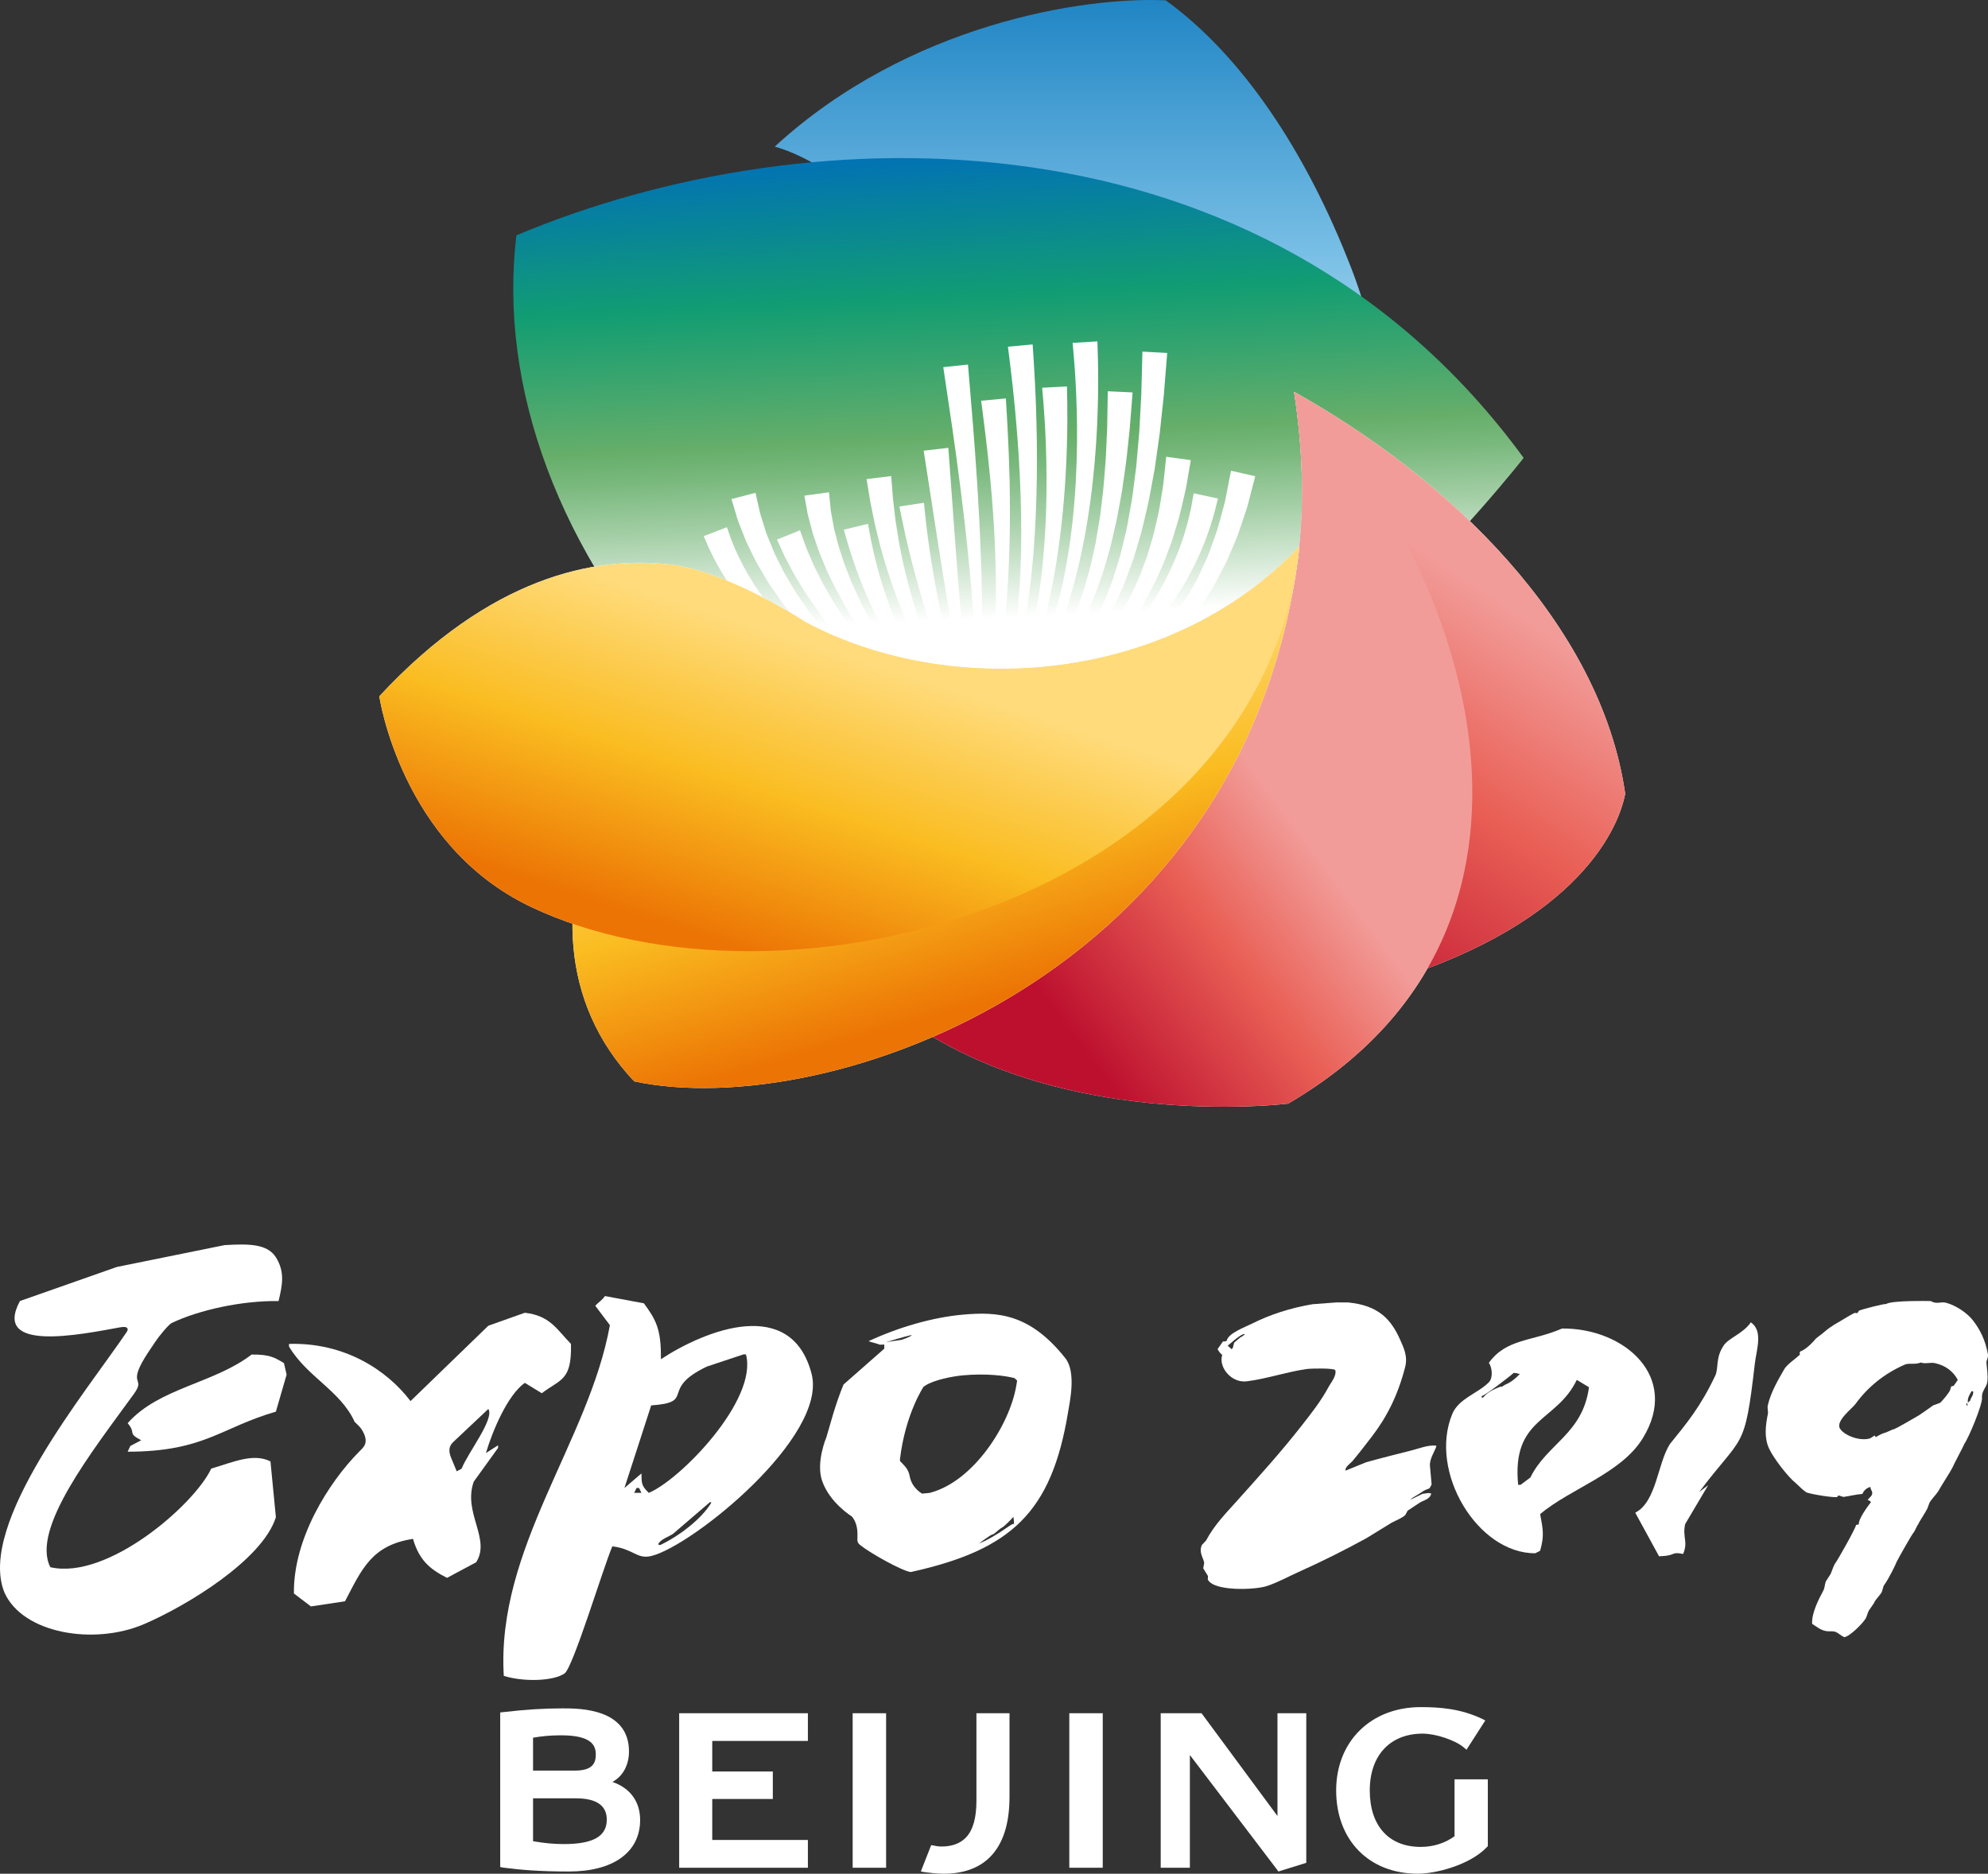
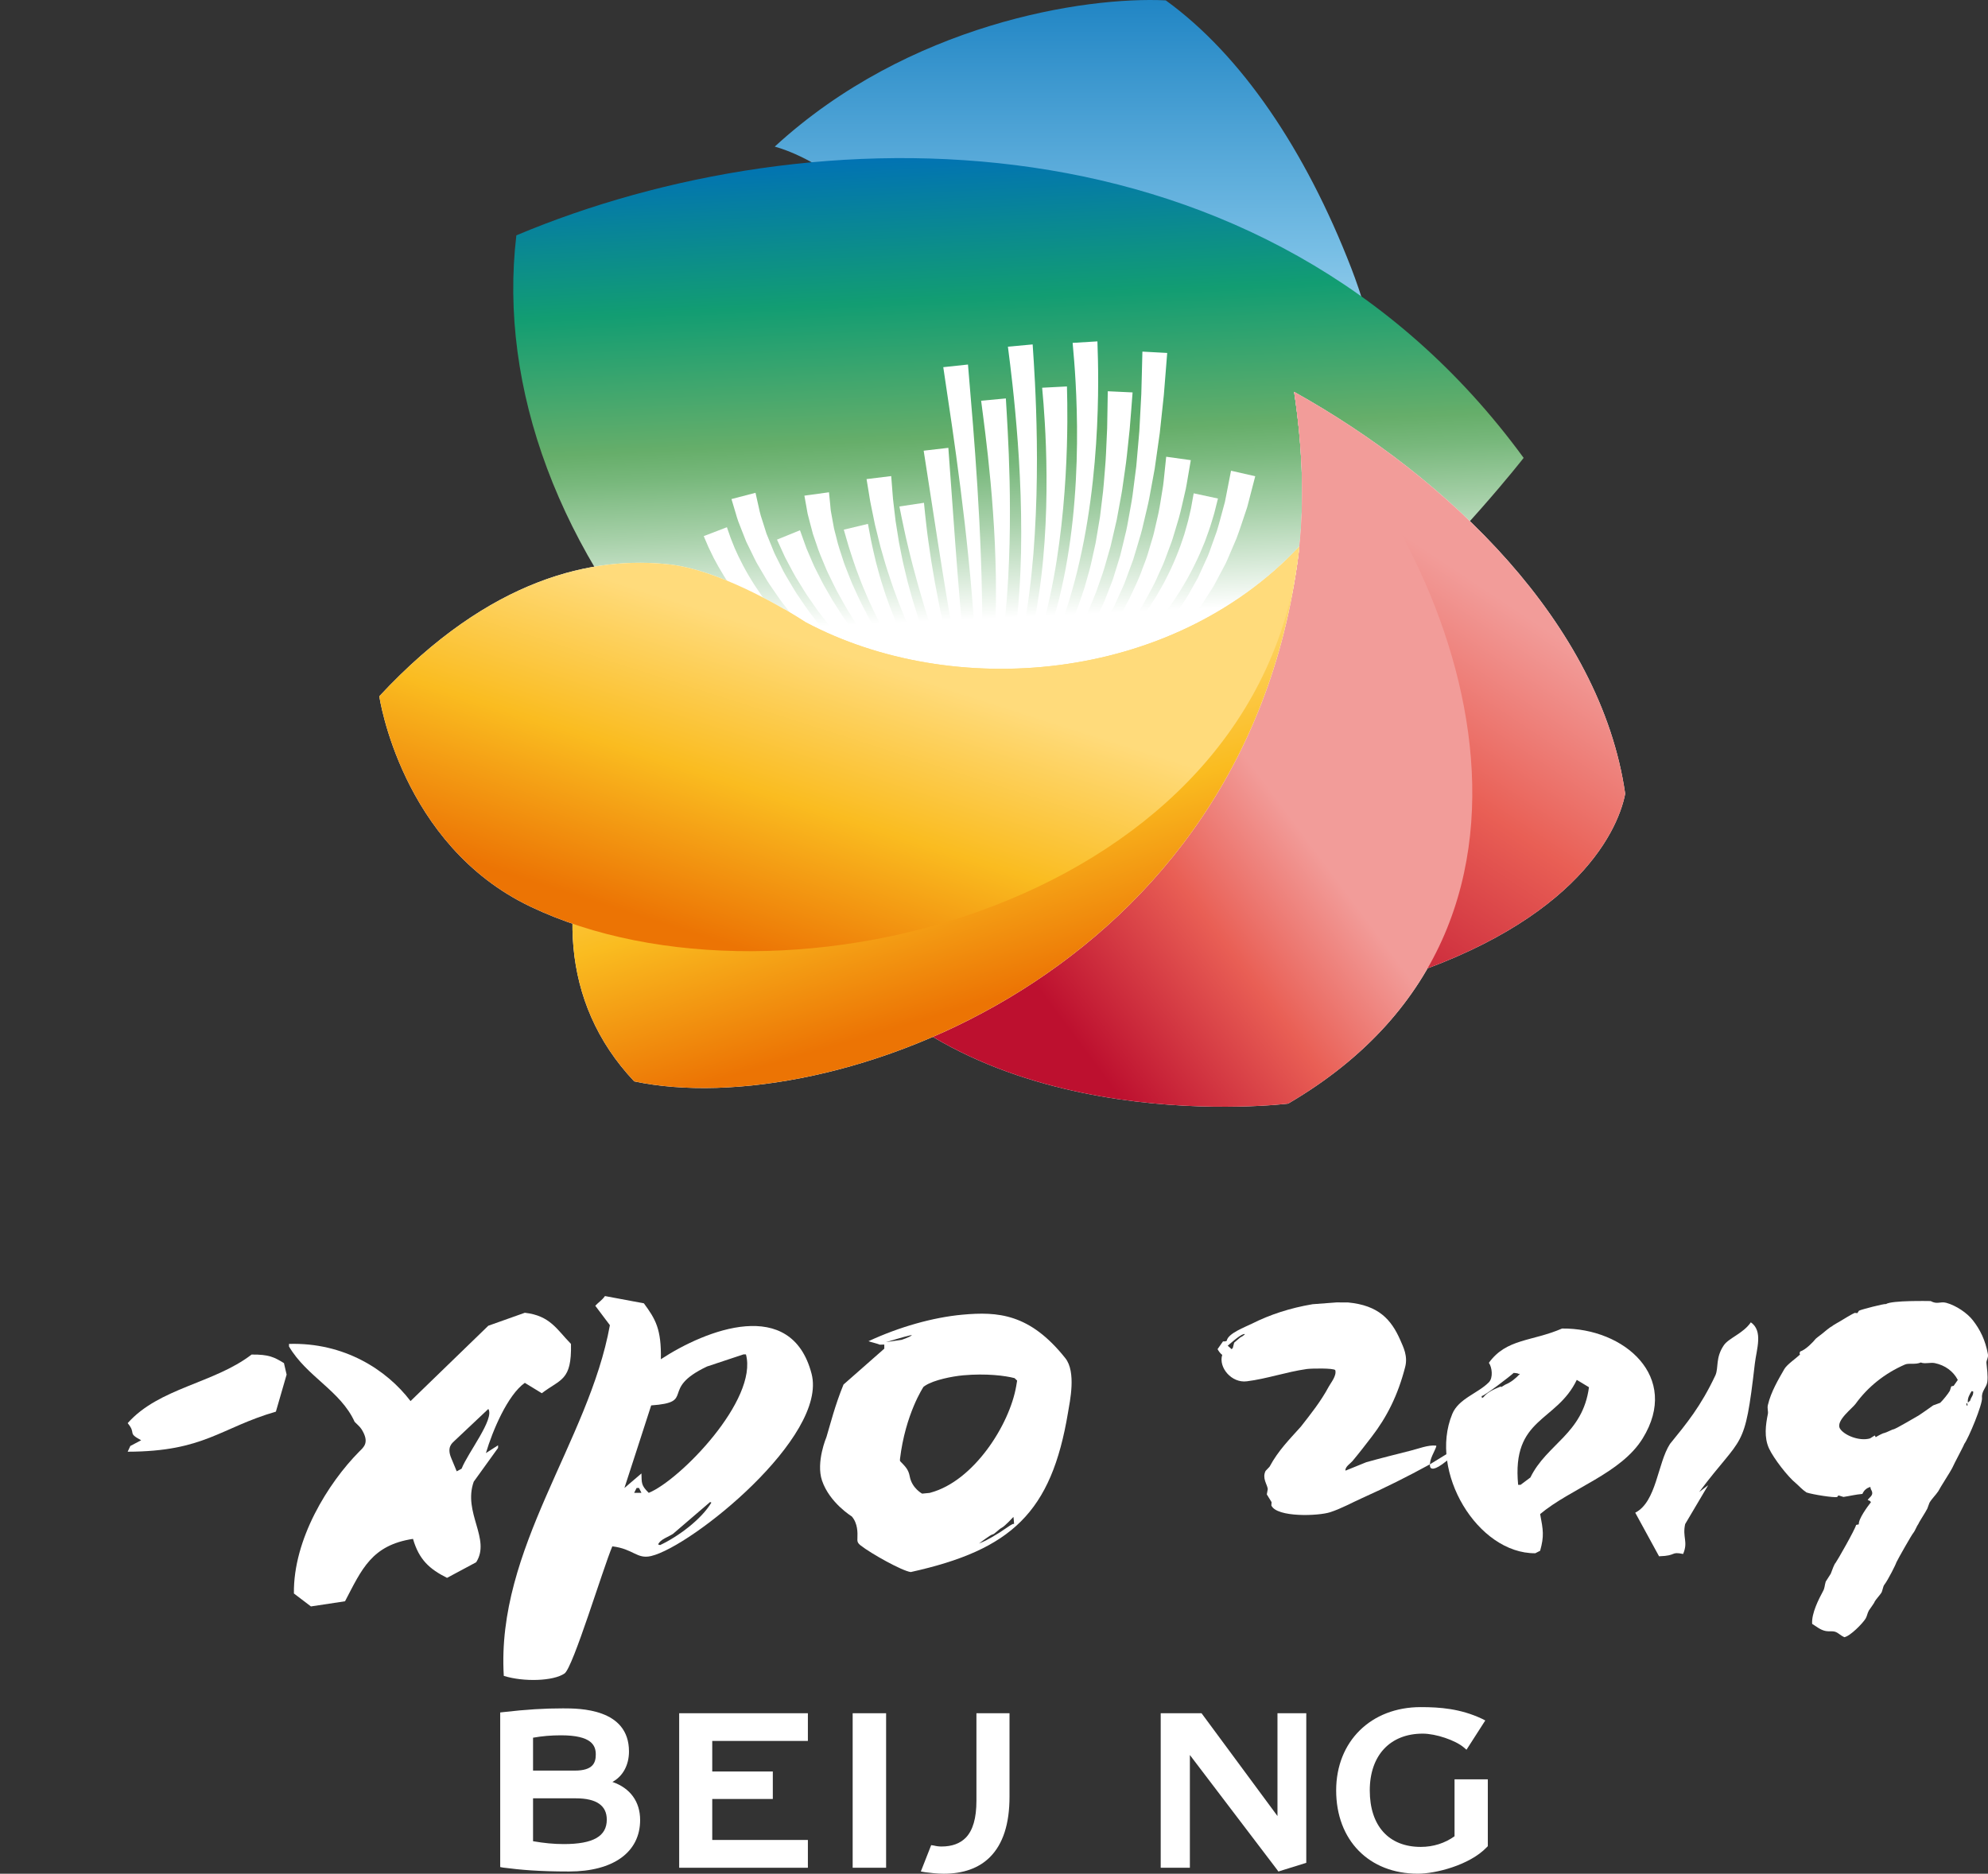
<svg xmlns="http://www.w3.org/2000/svg" xmlns:xlink="http://www.w3.org/1999/xlink" version="1.1" id="Laag_1" x="0px" y="0px" width="229.189px" height="216.047px" viewBox="0 0 229.189 216.047" enable-background="new 0 0 229.189 216.047" xml:space="preserve">
  <rect x="0" y="0" width="229.189" height="216.047" fill="#333333" stroke="none" />
  <g>
    <polygon fill="#FFFFFF" points="147.275,209.395 138.522,197.543 133.813,197.543 133.813,215.359 137.176,215.359    137.176,202.358 147.233,215.586 147.38,215.792 150.596,214.79 150.596,197.543 147.275,197.543  " />
    <g>
      <path fill="#FFFFFF" d="M70.603,205.464c1.191-0.64,1.91-1.931,1.91-3.513c0-4.969-5.725-4.969-7.599-4.969    c-2.185,0-4.192,0.122-6.917,0.434l-0.33,0.037v17.826l0.33,0.062c2.042,0.263,4.137,0.45,7.6,0.45    c5.111,0,8.201-2.223,8.201-5.94C73.798,207.736,72.652,206.167,70.603,205.464 M66.265,204.157h-4.812v-3.793    c1.062-0.187,2.083-0.276,3.229-0.276c3.55,0,4.003,1.185,4.003,2.208C68.685,203.226,68.393,204.157,66.265,204.157     M61.453,207.354h4.945c2.359,0,3.556,0.828,3.556,2.459c0,1.916-1.568,2.816-4.952,2.816c-1.176,0-2.273-0.111-3.549-0.33    V207.354z" />
      <polygon fill="#FFFFFF" points="78.3,215.359 93.138,215.359 93.138,212.155 82.112,212.155 82.112,207.429 89.095,207.429     89.095,204.26 82.112,204.26 82.112,200.736 93.138,200.736 93.138,197.543 78.3,197.543   " />
      <rect x="98.301" y="197.543" fill="#FFFFFF" width="3.855" height="17.815" />
-       <rect x="123.276" y="197.543" fill="#FFFFFF" width="3.855" height="17.815" />
      <path fill="#FFFFFF" d="M167.688,205.167v6.562c-1.112,0.799-2.452,1.226-3.896,1.226c-3.685,0-5.876-2.426-5.876-6.514    c0-4.045,2.348-6.547,6.109-6.547c1.5,0,3.753,0.761,4.726,1.586l0.315,0.271l2.166-3.375l-0.41-0.21    c-2.471-1.154-4.829-1.33-7.03-1.33c-5.75,0-9.751,3.96-9.751,9.604c0,5.741,3.787,9.605,9.42,9.605    c2.012,0,5.945-0.967,7.941-3.049l0.122-0.126v-7.705H167.688z" />
      <path fill="#FFFFFF" d="M112.569,207.642c0,2.015-0.417,3.415-1.227,4.25c-0.666,0.675-1.592,1.017-2.801,1.017    c-0.294,0-0.589-0.036-0.89-0.113l-0.299-0.043l-1.192,3.038l0.5,0.085c0.602,0.071,1.336,0.172,2.132,0.172    c2.253,0,4.045-0.639,5.314-1.895c1.528-1.512,2.277-3.852,2.277-6.989v-9.62h-3.814V207.642z" />
-       <path fill="#FFFFFF" d="M25.895,143.566c2.823-0.167,4.919-0.145,5.911,1.401c1.057,1.696,0.753,3.189,0.309,5.048    c-4.235-0.053-9.142,1.019-12.326,2.533c-0.365,0.183-1.516,1.59-1.892,2.172c-0.378,0.585-0.819,1.194-1.212,1.843    c-1.966,3.23,0.135,2.248-1.247,4.16c-4.784,6.595-11.897,15.58-9.633,19.982c6.611,1.52,16.631-7.244,18.545-11.368    c2.548-0.749,4.852-1.824,6.831-0.831c0.211,2.148,0.408,4.295,0.625,6.439c-1.558,4.919-10.273,10.214-15.224,12.333    c-5.731,2.448-13.938,1.097-16.07-3.649c-3.212-7.916,9.575-23.346,14.103-30.056c0.176-0.255,0.238-0.708-0.743-0.53    c-4.706,0.857-14.782,2.914-11.573-3.028c3.725-1.31,7.454-2.62,11.181-3.931C17.623,145.246,21.759,144.405,25.895,143.566" />
      <path fill="#FFFFFF" d="M29.006,156.185c1.993-0.021,2.613,0.3,3.73,0.987c0.101,0.439,0.201,0.879,0.307,1.325    c-0.411,1.415-0.828,2.85-1.237,4.271c-6.408,1.859-8.242,4.604-17.087,4.619c0.103-0.224,0.208-0.444,0.306-0.661    c0.421-0.22,0.835-0.438,1.248-0.659c-1.659-0.893-0.5-0.703-1.554-1.974C18.34,160.013,24.656,159.528,29.006,156.185" />
      <path fill="#FFFFFF" d="M65.825,154.959c-1.619-1.647-2.383-3.258-5.32-3.593c-1.399,0.489-2.801,0.995-4.207,1.495    c-2.986,2.892-5.977,5.799-8.968,8.689c-2.783-3.658-7.698-6.779-14.011-6.592v0.297c2.034,3.469,5.947,5.105,7.567,8.691    c0.271,0.287,0.587,0.521,0.799,0.857c0.966,1.543,0.223,2.071-0.266,2.566c-3.599,3.635-7.621,10.115-7.535,16.367    c0.656,0.496,1.309,1,1.963,1.492c1.306-0.196,2.614-0.396,3.931-0.595c1.926-3.682,3.061-6.467,7.835-7.194    c0.705,2.424,1.914,3.484,3.924,4.495c1.117-0.595,2.236-1.201,3.36-1.8c1.716-2.699-1.555-5.716-0.281-9.292    c0.936-1.302,1.873-2.599,2.804-3.892v-0.303c-0.462,0.303-0.931,0.596-1.401,0.9c0.766-2.585,2.502-6.697,4.486-8.099    c0.652,0.403,1.301,0.803,1.959,1.197C64.616,158.991,65.925,159.242,65.825,154.959 M53.217,169.345    c-0.188,0.109-0.374,0.198-0.563,0.303c-0.213-0.519-0.428-1.043-0.647-1.56c-0.516-1.251,0.127-1.697,0.414-1.975    c1.298-1.221,2.59-2.441,3.877-3.655C57.036,163.611,53.937,167.502,53.217,169.345" />
      <path fill="#FFFFFF" d="M93.563,158.399c-2.333-8.951-12.179-5.08-17.373-1.675c0.063-3.484-0.609-4.606-1.959-6.446    c-1.493-0.282-2.986-0.559-4.488-0.838c-0.375,0.523-0.699,0.672-1.115,1.117c0.56,0.742,1.115,1.5,1.684,2.242    c-2.42,13.398-13.116,25.713-12.232,40.434c2.264,0.717,5.727,0.617,7.008-0.279c0.984-0.695,4.447-12.175,5.505-14.655    c2.439,0.294,2.83,1.509,4.479,1.116C79.75,178.309,95.46,165.662,93.563,158.399 M73.109,172.132    c0.089-0.192,0.195-0.374,0.282-0.562h0.28c0.093,0.188,0.187,0.369,0.279,0.562H73.109z M76.098,178.154    c-0.077-0.027-0.151-0.048-0.223-0.068c0.223-0.599,1.226-0.883,1.731-1.242c1.422-1.218,2.84-2.439,4.259-3.655    c0.043,0.021,0.094,0.041,0.148,0.064C80.881,175.162,78.218,177.161,76.098,178.154 M74.792,172.132    c-0.88-0.866-0.81-1.115-0.842-2.239c-0.646,0.56-1.304,1.113-1.963,1.678c1.038-3.174,2.058-6.354,3.085-9.523    c5.257-0.365,0.853-1.839,6.442-4.487c1.402-0.466,2.803-0.936,4.204-1.396h0.279C87.413,161.404,78.406,170.657,74.792,172.132" />
      <path fill="#FFFFFF" d="M122.815,156.599c-4.094-5.145-7.771-5.385-11.884-5.009c-3.389,0.314-7.266,1.411-10.804,3.055    c0.208,0.084,1.111,0.303,1.309,0.401l0.51-0.014l0.002,0.473l-4.702,4.136c-0.982,2.391-1.528,4.601-1.964,6.046    c0,0-1.237,2.896-0.512,5.035c0.875,2.564,3.424,4.122,3.424,4.122c0.709,0.812,0.674,1.911,0.656,2.436    c-0.017,0.431-0.028,0.598,0.375,0.918c1.198,0.938,4.775,2.94,5.774,3.065c11.611-2.57,16.216-6.874,18.129-18.396    C123.339,161.592,124.093,158.202,122.815,156.599 M102.523,154.645c0.864-0.264,2.83-0.844,2.575-0.663    c-0.306,0.229-1.153,0.506-1.153,0.506l-1.804,0.264C102.141,154.751,102.296,154.708,102.523,154.645 M116.893,175.925    c0.228-0.629-0.819,0.258-1.679,0.798c-1.459,0.908-1.97,1.086-1.97,1.086l-0.375,0.162c0,0,1.332-1.019,1.556-1.043    c0.226-0.022,0.731-0.609,1.066-0.773c0.34-0.16,1.345-1.25,1.345-1.25S116.95,175.792,116.893,175.925 M117.155,159.826    c-0.776,4.491-4.917,10.96-9.888,12.285l-0.098,0.028l-0.859,0.083c0,0-1.17-0.617-1.426-1.974    c-0.16-0.835-0.495-1.133-1.125-1.785l-0.006-0.207c0.624-5.242,2.719-8.354,2.719-8.354l0.212-0.146    c1.001-0.644,3.074-1.058,4.352-1.176c2.66-0.24,4.86,0.041,5.929,0.324l0.297,0.285L117.155,159.826z" />
      <path fill="#FFFFFF" d="M201.848,152.469c1.437,1.002,0.661,3.076,0.461,4.759c-1.185,10.266-1.354,8.039-6.421,14.813    c0.345-0.273,0.697-0.525,1.043-0.795c-0.881,1.497-1.77,2.992-2.656,4.488c-0.336,1.54,0.373,2.016-0.233,3.445    c-1.499-0.305-0.665,0.206-2.776,0.266c-0.918-1.682-1.837-3.354-2.745-5.026c2.465-1.259,2.569-5.722,4.005-7.929    c1.926-2.375,3.54-4.305,5.247-7.935c0.37-0.876-0.017-2.004,0.96-3.44C199.304,154.276,200.968,153.758,201.848,152.469" />
      <path fill="#FFFFFF" d="M180.088,153.184c-3.506,1.514-6.41,1.144-8.442,3.953c0.371,0.516,0.511,1.73,0,2.244    c-1.258,1.283-3.488,1.875-4.221,3.658c-2.754,6.672,2.932,16.104,9.57,16.057c0.184-0.104,0.374-0.191,0.562-0.287    c0.476-1.701,0.351-2.379,0-4.232c3.563-2.975,9.331-4.678,11.821-8.722C193.761,158.754,187.244,153.115,180.088,153.184     M171.029,161.092c-0.053,0.043-0.115,0.083-0.174,0.109c-0.01-0.066-0.03-0.146-0.05-0.224c0.38-0.047,3.268-2.271,3.704-2.678    c0.239,0.032,0.449,0.024,0.548,0.108h0.177c-0.541,0.57-1.02,0.961-1.698,1.248c-0.166,0.096-0.328,0.199-0.487,0.296v-0.097    C172.259,160.175,171.513,160.493,171.029,161.092 M176.433,170.36c-0.378,0.283-0.756,0.564-1.129,0.844h-0.283    c-0.753-7.793,4.41-7.188,6.76-12.099c0.464,0.276,0.931,0.562,1.406,0.848C182.465,165.342,178.334,166.468,176.433,170.36" />
      <path fill-rule="evenodd" clip-rule="evenodd" fill="#FFFFFF" d="M229.179,156.151c-0.283-1.604-0.904-2.857-1.736-3.916    c-0.648-0.838-1.932-1.709-3.064-2.016c-0.719-0.186-1.01,0.225-1.803-0.202c-0.208,0-4.463-0.097-5.146,0.345    c-0.24-0.055-2.855,0.634-3.067,0.749h-0.034c-0.063,0.089-0.137,0.204-0.201,0.297c-0.103-0.007-0.202-0.014-0.305-0.026    c-0.197,0.061-1.444,0.812-1.604,0.916c-0.17,0.114-0.918,0.506-1.052,0.648c-0.219,0.088-0.952,0.717-1.122,0.854    c-0.202,0.163-0.738,0.543-0.787,0.644c-0.122,0.172-1.06,1.195-1.697,1.373c-0.103,0.142-0.114,0.193-0.045,0.369    c-0.468,0.448-1.491,1.138-1.8,1.661c-0.672,1.173-1.549,2.632-1.903,4.155c-0.097,0.391,0.059,0.714,0,1.021    c-0.256,1.255-0.458,2.71,0.131,3.99c0.532,1.144,2.163,3.262,3.104,4.017c0.41,0.354,0.685,0.703,1.221,1.058    c0.682,0.235,3.243,0.64,3.54,0.515c0.049-0.062,0.096-0.116,0.138-0.178c0.189,0.062,0.385,0.115,0.579,0.178    c0.774-0.116,1.379-0.276,2.183-0.348c0.187-0.427,0.458-0.652,0.914-0.819c0.027,0.303,0.155,0.393,0.204,0.583    c0.124,0.468-0.39,0.67-0.505,0.953c0.205,0.039,0.278,0.09,0.371,0.236c-0.398,0.508-1.449,1.935-1.399,2.557    c-0.102,0.018-0.203,0.045-0.309,0.066c-0.115,0.525-2.23,4.217-2.378,4.389c-0.107,0.063-0.409,0.849-0.545,1.237    c-0.194,0.298-0.381,0.609-0.581,0.911c-0.148,0.481-0.097,0.707-0.309,1.095c-0.483,0.898-1.348,2.568-1.255,3.778    c0.467,0.277,0.926,0.693,1.531,0.815c0.459,0.097,0.803-0.046,1.23,0.135c0.288,0.127,0.575,0.425,0.948,0.584    c0.685-0.12,2.124-1.601,2.455-2.146c0.175-0.297,0.192-0.605,0.375-0.93c0.124-0.208,0.646-0.875,0.68-1.051    c0.204-0.313,0.545-0.678,0.751-0.98c0.145-0.224,0.193-0.733,0.34-0.925c0.454-0.583,1.374-2.436,1.395-2.587    c0.217-0.466,1.817-3.266,1.938-3.373c0.26-0.328,0.383-0.778,0.614-1.086c0.062-0.195,0.826-1.345,1.017-1.742    c0.084-0.225,0.165-0.45,0.246-0.669c0.266-0.468,0.715-0.882,1.021-1.341c0.202-0.412,1.473-2.371,1.595-2.652    c0.269-0.604,1.348-2.594,1.4-2.797c0.503-0.674,2.117-4.565,2.045-5.311c-0.077-0.798,0.526-1.197,0.611-1.838    c0.095-0.698-0.041-1.533-0.1-2.211C228.984,156.876,229.244,156.558,229.179,156.151 M225.229,159.793    c-0.097,0.021-0.183,0.043-0.277,0.062c-0.049,0.176-0.11,0.346-0.164,0.513c-0.206,0.358-0.795,1.079-1.089,1.362    c-0.026,0.014-0.054,0.025-0.071,0.039c-0.249,0.09-0.496,0.18-0.751,0.272c-0.214,0.151-1.508,1.07-1.665,1.158    c-0.262,0.146-2.522,1.487-2.9,1.604c-0.102-0.019-0.796,0.361-1.085,0.432c-0.147,0-0.792,0.35-0.982,0.48    c-0.045-0.066-0.078-0.135-0.109-0.203c-0.185,0.111-0.358,0.229-0.543,0.34c-1.259,0.372-3.089-0.4-3.508-1.196    c-0.386-0.901,1.457-2.259,1.841-2.791c1.423-1.964,3.36-3.515,5.682-4.526c0.482-0.209,1.172,0.045,1.839-0.239    c0.426,0.195,1.12-0.032,1.604,0.071c1.192,0.246,2.136,0.941,2.656,1.941L225.229,159.793z M226.76,162.073h-0.022    c-0.02-0.071-0.034-0.142-0.05-0.206c0.043-0.037,0.072-0.073,0.107-0.097c0.011,0.09,0.024,0.18,0.038,0.272    C226.806,162.055,226.782,162.069,226.76,162.073 M227.134,161.491c-0.076,0.077-0.155,0.14-0.234,0.213h-0.035    c-0.059-0.498,0.222-0.961,0.439-1.301c0.055,0.013,0.117,0.026,0.178,0.039C227.529,160.905,227.224,161.087,227.134,161.491" />
-       <path fill-rule="evenodd" clip-rule="evenodd" fill="#FFFFFF" d="M164.853,169.021c-0.066-0.802,0.545-1.633,0.74-2.27    c-0.011-0.02-0.017-0.047-0.029-0.064c-0.916-0.111-2.094,0.378-2.935,0.577c-1.768,0.451-3.385,0.85-5.117,1.335    c-0.786,0.319-1.581,0.639-2.362,0.959c-0.015-0.003-0.026-0.003-0.037-0.003c-0.051-0.433,0.578-0.812,0.804-1.084    c0.751-0.898,1.524-1.891,2.223-2.81c1.723-2.239,3.006-4.735,3.858-8.046c0.326-1.262-0.217-2.295-0.543-3.053    c-1.059-2.433-2.528-4.05-6.041-4.384c-0.436,0-0.875,0-1.316-0.006c-0.918,0.066-1.843,0.142-2.769,0.208    c-2.597,0.434-4.95,1.209-7.025,2.257c-0.705,0.354-2.764,1.111-2.877,1.964c-0.123,0.061-0.224,0.081-0.431,0.064    c-0.216,0.303-0.416,0.597-0.628,0.896c0.152,0.264,0.294,0.477,0.538,0.663c-0.455,1.434,1.068,3.273,2.834,3.046    c2.353-0.298,4.501-1.07,6.898-1.415c0.502-0.075,3.143-0.125,3.301,0.131c0.179,0.642-0.519,1.465-0.739,1.877    c-0.934,1.74-2.072,3.155-3.225,4.632c-2.304,2.939-4.837,5.741-7.331,8.523c-1.317,1.475-2.598,2.738-3.611,4.622    c-0.148,0.167-0.309,0.33-0.463,0.489c-0.414,0.847,0.188,1.531,0.258,2.083c-0.031,0.21-0.079,0.414-0.112,0.62    c0.184,0.298,0.368,0.596,0.549,0.891c-0.007,0.133-0.023,0.264-0.024,0.39c0.637,1.395,5.424,1.217,6.78,0.773    c1.278-0.413,2.517-1.108,3.701-1.638c2.735-1.228,5.209-2.467,7.787-3.877c0.973-0.599,1.943-1.194,2.923-1.796    c0.536-0.29,1.133-0.485,1.579-0.888c0.092-0.166,0.178-0.337,0.27-0.5c0.468-0.309,0.949-0.629,1.414-0.938    c0.448-0.272,1.201-0.387,1.303-1.051c-0.11-0.01-0.226-0.029-0.333-0.051v0.005l-0.657,0.088l-1.441,0.698l0.306-0.256    c0,0,0.918-0.53,1.135-0.704c0.176-0.138,0.616-0.302,0.787-0.366c0.093-0.157,0.198-0.307,0.251-0.458    C165.053,171.141,164.874,169.216,164.853,169.021 M143.311,154.034l-0.347,0.195l-0.682,0.587l-0.154,0.597l-0.136,0.156    l-0.452-0.405c0.108-0.079,1.329-1.203,1.81-1.328C143.845,153.715,142.998,154.204,143.311,154.034" />
+       <path fill-rule="evenodd" clip-rule="evenodd" fill="#FFFFFF" d="M164.853,169.021c-0.066-0.802,0.545-1.633,0.74-2.27    c-0.011-0.02-0.017-0.047-0.029-0.064c-0.916-0.111-2.094,0.378-2.935,0.577c-1.768,0.451-3.385,0.85-5.117,1.335    c-0.786,0.319-1.581,0.639-2.362,0.959c-0.015-0.003-0.026-0.003-0.037-0.003c-0.051-0.433,0.578-0.812,0.804-1.084    c0.751-0.898,1.524-1.891,2.223-2.81c1.723-2.239,3.006-4.735,3.858-8.046c0.326-1.262-0.217-2.295-0.543-3.053    c-1.059-2.433-2.528-4.05-6.041-4.384c-0.436,0-0.875,0-1.316-0.006c-0.918,0.066-1.843,0.142-2.769,0.208    c-2.597,0.434-4.95,1.209-7.025,2.257c-0.705,0.354-2.764,1.111-2.877,1.964c-0.123,0.061-0.224,0.081-0.431,0.064    c-0.216,0.303-0.416,0.597-0.628,0.896c0.152,0.264,0.294,0.477,0.538,0.663c-0.455,1.434,1.068,3.273,2.834,3.046    c2.353-0.298,4.501-1.07,6.898-1.415c0.502-0.075,3.143-0.125,3.301,0.131c0.179,0.642-0.519,1.465-0.739,1.877    c-0.934,1.74-2.072,3.155-3.225,4.632c-1.317,1.475-2.598,2.738-3.611,4.622    c-0.148,0.167-0.309,0.33-0.463,0.489c-0.414,0.847,0.188,1.531,0.258,2.083c-0.031,0.21-0.079,0.414-0.112,0.62    c0.184,0.298,0.368,0.596,0.549,0.891c-0.007,0.133-0.023,0.264-0.024,0.39c0.637,1.395,5.424,1.217,6.78,0.773    c1.278-0.413,2.517-1.108,3.701-1.638c2.735-1.228,5.209-2.467,7.787-3.877c0.973-0.599,1.943-1.194,2.923-1.796    c0.536-0.29,1.133-0.485,1.579-0.888c0.092-0.166,0.178-0.337,0.27-0.5c0.468-0.309,0.949-0.629,1.414-0.938    c0.448-0.272,1.201-0.387,1.303-1.051c-0.11-0.01-0.226-0.029-0.333-0.051v0.005l-0.657,0.088l-1.441,0.698l0.306-0.256    c0,0,0.918-0.53,1.135-0.704c0.176-0.138,0.616-0.302,0.787-0.366c0.093-0.157,0.198-0.307,0.251-0.458    C165.053,171.141,164.874,169.216,164.853,169.021 M143.311,154.034l-0.347,0.195l-0.682,0.587l-0.154,0.597l-0.136,0.156    l-0.452-0.405c0.108-0.079,1.329-1.203,1.81-1.328C143.845,153.715,142.998,154.204,143.311,154.034" />
      <g>
        <g>
          <defs>
            <rect id="SVGID_1_" x="89.319" width="71.439" height="94.866" />
          </defs>
          <clipPath id="SVGID_2_">
            <use xlink:href="#SVGID_1_" overflow="visible" />
          </clipPath>
          <g clip-path="url(#SVGID_2_)">
            <defs>
              <path id="SVGID_3_" d="M128.693,67.178c5.548,12.301,2.296,23.22-4.521,27.688c12.84-5.13,24.973-14.714,34.231-23.443        c4.493-9.741,1.966-28.661-2.622-40.509c-5.275-13.619-12.694-24.59-21.386-30.872c-9.356-0.457-29.66,2.69-45.076,16.861        C101.79,20.458,118.128,41.882,128.693,67.178" />
            </defs>
            <clipPath id="SVGID_4_">
              <use xlink:href="#SVGID_3_" overflow="visible" />
            </clipPath>
            <linearGradient id="SVGID_5_" gradientUnits="userSpaceOnUse" x1="-240.392" y1="470.842" x2="-239.392" y2="470.842" gradientTransform="matrix(0 -76.75 -76.75 0 36263.25 -18383.822)">
              <stop offset="0" style="stop-color:#FFFFFF" />
              <stop offset="0.485" style="stop-color:#77BEE5" />
              <stop offset="1" style="stop-color:#0070B8" />
            </linearGradient>
            <rect x="89.319" y="-0.415" clip-path="url(#SVGID_4_)" fill="url(#SVGID_5_)" width="73.577" height="95.281" />
          </g>
        </g>
      </g>
      <g>
        <g>
          <defs>
            <rect id="SVGID_6_" x="59.171" y="18.231" width="116.484" height="79.199" />
          </defs>
          <clipPath id="SVGID_7_">
            <use xlink:href="#SVGID_6_" overflow="visible" />
          </clipPath>
          <g clip-path="url(#SVGID_7_)">
            <defs>
              <path id="SVGID_8_" d="M59.529,27.137c-2.081,17.591,4.956,36.566,19.769,52.639c9.716,10.251,23.083,16.646,36.851,17.654        c30.465-7.155,59.506-44.634,59.506-44.634C145.81,11.926,93.262,12.922,59.529,27.137" />
            </defs>
            <clipPath id="SVGID_9_">
              <use xlink:href="#SVGID_8_" overflow="visible" />
            </clipPath>
            <linearGradient id="SVGID_10_" gradientUnits="userSpaceOnUse" x1="-240.382" y1="470.878" x2="-239.381" y2="470.878" gradientTransform="matrix(-3.294 -68.527 -68.527 3.294 31593.434 -17951.502)">
              <stop offset="0" style="stop-color:#FFFFFF" />
              <stop offset="0.019" style="stop-color:#FFFFFF" />
              <stop offset="0.039" style="stop-color:#F4F9F4" />
              <stop offset="0.177" style="stop-color:#A8D1AA" />
              <stop offset="0.275" style="stop-color:#78B87C" />
              <stop offset="0.324" style="stop-color:#66AE6A" />
              <stop offset="0.554" style="stop-color:#129D72" />
              <stop offset="0.812" style="stop-color:#0070B8" />
              <stop offset="1" style="stop-color:#0070B8" />
            </linearGradient>
            <polygon clip-path="url(#SVGID_9_)" fill="url(#SVGID_10_)" points="57.721,103.1 53.347,12.123 175.383,6.256 179.756,97.233             " />
          </g>
        </g>
      </g>
      <path fill="#FFFFFF" d="M83.804,60.791c0,0,0.053,0.149,0.148,0.431c0.049,0.139,0.109,0.312,0.179,0.515    c0.035,0.102,0.073,0.21,0.113,0.326c0.042,0.106,0.087,0.217,0.135,0.335c0.095,0.239,0.2,0.501,0.315,0.789    c0.131,0.289,0.274,0.602,0.426,0.936c0.32,0.664,0.702,1.405,1.163,2.193c0.222,0.4,0.491,0.794,0.748,1.216    c0.271,0.413,0.562,0.835,0.863,1.268c0.624,0.849,1.297,1.741,2.062,2.612c0.752,0.88,1.576,1.756,2.451,2.612    c0.866,0.865,1.8,1.691,2.749,2.503c1.91,1.611,3.941,3.089,5.923,4.364c1.98,1.278,3.908,2.354,5.594,3.211    c1.69,0.852,3.138,1.484,4.162,1.901c0.514,0.208,0.918,0.365,1.198,0.467c0.278,0.103,0.425,0.159,0.425,0.159    s-0.151-0.045-0.435-0.129c-0.286-0.082-0.701-0.21-1.23-0.382c-1.053-0.345-2.55-0.874-4.307-1.61    c-1.756-0.741-3.775-1.688-5.87-2.839c-2.097-1.149-4.27-2.503-6.343-4.016c-1.031-0.762-2.054-1.545-3.013-2.375    c-0.967-0.821-1.888-1.672-2.741-2.537c-0.863-0.854-1.641-1.742-2.365-2.597c-0.354-0.436-0.694-0.864-1.015-1.284    c-0.308-0.431-0.624-0.836-0.895-1.248c-0.557-0.813-1.03-1.588-1.428-2.289c-0.194-0.354-0.373-0.686-0.541-0.993    c-0.157-0.323-0.3-0.62-0.43-0.888c-0.064-0.134-0.126-0.262-0.183-0.382c-0.048-0.114-0.095-0.221-0.137-0.321    c-0.084-0.197-0.157-0.366-0.215-0.502c-0.115-0.273-0.178-0.419-0.178-0.419L83.804,60.791z" />
      <path fill="#FFFFFF" d="M87.099,56.822c0,0,0.141,0.626,0.387,1.723c0.066,0.267,0.119,0.592,0.215,0.893    c0.095,0.301,0.199,0.625,0.31,0.973c0.109,0.349,0.227,0.721,0.35,1.112c0.159,0.391,0.326,0.802,0.501,1.231    c0.184,0.424,0.337,0.886,0.567,1.333c0.225,0.449,0.457,0.915,0.695,1.392c0.225,0.487,0.512,0.957,0.8,1.442    c0.292,0.482,0.568,0.991,0.89,1.481c0.665,0.969,1.324,1.995,2.107,2.959c0.735,1.003,1.589,1.935,2.411,2.899    c0.879,0.91,1.727,1.859,2.654,2.7c0.459,0.424,0.894,0.871,1.361,1.268c0.465,0.403,0.924,0.799,1.376,1.19    c0.445,0.399,0.923,0.743,1.37,1.107c0.455,0.352,0.884,0.72,1.335,1.032c0.891,0.641,1.721,1.27,2.531,1.784    c0.4,0.265,0.784,0.52,1.149,0.761c0.367,0.239,0.727,0.446,1.059,0.65c0.668,0.404,1.247,0.765,1.744,1.026    c0.985,0.541,1.547,0.851,1.547,0.851s-0.582-0.27-1.603-0.743c-0.516-0.225-1.119-0.545-1.817-0.904    c-0.347-0.181-0.724-0.364-1.109-0.577c-0.383-0.217-0.785-0.445-1.206-0.684c-0.851-0.462-1.728-1.034-2.673-1.618    c-0.477-0.284-0.935-0.624-1.421-0.948c-0.476-0.336-0.985-0.65-1.464-1.023c-0.485-0.364-0.978-0.735-1.479-1.109    c-0.503-0.372-0.977-0.793-1.475-1.193c-1.004-0.792-1.936-1.698-2.904-2.571c-0.912-0.928-1.86-1.83-2.692-2.813    c-0.88-0.942-1.643-1.96-2.408-2.927c-0.375-0.49-0.701-1.003-1.044-1.489c-0.338-0.49-0.675-0.967-0.951-1.465    c-0.289-0.491-0.57-0.968-0.842-1.43c-0.279-0.459-0.479-0.941-0.708-1.384c-0.221-0.45-0.432-0.88-0.631-1.29    c-0.172-0.435-0.335-0.847-0.488-1.235c-0.152-0.389-0.295-0.755-0.426-1.091c-0.129-0.337-0.195-0.626-0.283-0.899    c-0.321-1.076-0.506-1.692-0.506-1.692L87.099,56.822z" />
      <path fill="#FFFFFF" d="M92.228,61.143c0,0,0.177,0.493,0.485,1.356c0.077,0.216,0.163,0.456,0.256,0.716    c0.099,0.25,0.215,0.499,0.333,0.779c0.251,0.551,0.48,1.183,0.845,1.862c0.349,0.678,0.698,1.43,1.153,2.183    c0.219,0.38,0.445,0.773,0.674,1.173c0.249,0.391,0.504,0.79,0.762,1.196c0.504,0.823,1.101,1.622,1.681,2.457    c0.295,0.414,0.618,0.811,0.928,1.223c0.314,0.409,0.625,0.823,0.962,1.215c0.331,0.4,0.661,0.799,0.991,1.196    c0.343,0.386,0.685,0.772,1.024,1.154c0.336,0.386,0.68,0.758,1.031,1.117c0.346,0.362,0.689,0.72,1.027,1.072    c0.699,0.68,1.36,1.356,2.028,1.952c0.651,0.617,1.294,1.168,1.888,1.678c0.591,0.514,1.162,0.947,1.655,1.353    c0.509,0.382,0.955,0.714,1.32,0.989c0.756,0.518,1.187,0.814,1.187,0.814s-0.456-0.258-1.253-0.711    c-0.391-0.243-0.864-0.538-1.408-0.877c-0.526-0.363-1.138-0.75-1.776-1.214c-0.641-0.46-1.334-0.962-2.043-1.525    c-0.726-0.544-1.448-1.167-2.214-1.795c-0.372-0.326-0.75-0.658-1.132-0.995c-0.385-0.333-0.767-0.681-1.14-1.042    c-0.379-0.359-0.759-0.721-1.142-1.084c-0.37-0.375-0.741-0.753-1.113-1.13c-0.378-0.372-0.732-0.767-1.088-1.158    c-0.354-0.393-0.72-0.773-1.058-1.173c-0.67-0.804-1.356-1.577-1.951-2.384c-0.305-0.398-0.603-0.79-0.896-1.172    c-0.277-0.398-0.546-0.787-0.809-1.164c-0.542-0.748-0.979-1.506-1.409-2.193c-0.44-0.673-0.771-1.371-1.097-1.957    c-0.156-0.297-0.314-0.579-0.438-0.833c-0.116-0.251-0.221-0.482-0.317-0.69c-0.381-0.834-0.598-1.311-0.598-1.311L92.228,61.143z    " />
      <path fill="#FFFFFF" d="M95.572,56.762c0,0,0.055,0.555,0.149,1.526c0.03,0.236,0.035,0.531,0.092,0.787    c0.049,0.268,0.102,0.558,0.157,0.868c0.058,0.31,0.11,0.64,0.181,0.992c0.091,0.355,0.187,0.728,0.286,1.118    c0.176,0.787,0.464,1.617,0.753,2.502c0.133,0.447,0.317,0.891,0.496,1.347c0.182,0.455,0.354,0.927,0.557,1.397    c0.432,0.928,0.84,1.907,1.356,2.857c0.253,0.476,0.484,0.971,0.762,1.443c0.273,0.476,0.547,0.953,0.82,1.43    c0.271,0.48,0.582,0.935,0.87,1.403c0.293,0.466,0.582,0.932,0.897,1.374c0.309,0.448,0.615,0.893,0.918,1.332    c0.318,0.429,0.634,0.852,0.943,1.268c0.157,0.208,0.311,0.414,0.463,0.618c0.16,0.198,0.32,0.394,0.477,0.589    c0.314,0.389,0.623,0.77,0.922,1.14c0.632,0.712,1.209,1.41,1.784,2.012c0.576,0.601,1.089,1.172,1.585,1.634    c0.49,0.467,0.899,0.898,1.271,1.212c0.73,0.647,1.147,1.017,1.147,1.017s-0.446-0.336-1.226-0.924    c-0.399-0.284-0.84-0.681-1.371-1.11c-0.535-0.424-1.093-0.953-1.722-1.512c-0.629-0.559-1.262-1.213-1.959-1.882    c-0.332-0.348-0.673-0.708-1.022-1.075c-0.175-0.183-0.352-0.369-0.53-0.556c-0.17-0.195-0.343-0.391-0.518-0.588    c-0.348-0.397-0.701-0.799-1.059-1.207c-0.343-0.421-0.691-0.848-1.041-1.278c-0.357-0.424-0.688-0.875-1.025-1.324    c-0.332-0.453-0.687-0.893-1.004-1.362c-0.319-0.467-0.638-0.933-0.958-1.398c-0.325-0.462-0.602-0.951-0.903-1.421    c-0.61-0.937-1.117-1.916-1.643-2.847c-0.25-0.473-0.47-0.951-0.7-1.413c-0.226-0.464-0.456-0.915-0.636-1.375    c-0.381-0.91-0.756-1.769-1.015-2.599c-0.141-0.411-0.276-0.806-0.404-1.18c-0.112-0.387-0.205-0.766-0.298-1.118    c-0.092-0.353-0.177-0.684-0.256-0.99c-0.091-0.314-0.111-0.562-0.162-0.809c-0.172-0.961-0.271-1.509-0.271-1.509L95.572,56.762z    " />
      <path fill="#FFFFFF" d="M100.062,60.406c0,0,0.086,0.456,0.236,1.254c0.079,0.393,0.159,0.897,0.286,1.419    c0.125,0.53,0.249,1.133,0.415,1.789c0.185,0.652,0.355,1.373,0.589,2.116c0.235,0.742,0.469,1.533,0.772,2.329    c0.273,0.808,0.617,1.618,0.953,2.45c0.367,0.818,0.728,1.658,1.148,2.47c0.398,0.824,0.847,1.622,1.282,2.415    c0.455,0.78,0.904,1.551,1.371,2.279c0.45,0.739,0.925,1.428,1.36,2.092c0.45,0.656,0.87,1.28,1.275,1.845    c0.798,1.138,1.483,2.074,1.959,2.732c0.477,0.658,0.75,1.033,0.75,1.033s-0.308-0.347-0.846-0.955    c-0.537-0.61-1.309-1.476-2.216-2.536c-0.458-0.524-0.938-1.108-1.454-1.721c-0.501-0.623-1.045-1.271-1.572-1.971    c-0.541-0.689-1.071-1.425-1.61-2.174c-0.52-0.762-1.058-1.534-1.548-2.339c-0.511-0.792-0.965-1.618-1.426-2.426    c-0.431-0.825-0.869-1.632-1.234-2.442c-0.393-0.798-0.718-1.593-1.036-2.344c-0.319-0.752-0.568-1.48-0.826-2.145    c-0.242-0.673-0.439-1.306-0.625-1.859c-0.195-0.563-0.313-1.026-0.432-1.418c-0.226-0.781-0.355-1.226-0.355-1.226    L100.062,60.406z" />
      <path fill="#FFFFFF" d="M102.744,54.895c0,0,0.041,0.525,0.113,1.445c0.043,0.454,0.066,1.034,0.146,1.646    c0.073,0.62,0.155,1.318,0.245,2.081c0.122,0.767,0.254,1.599,0.393,2.477c0.182,0.872,0.34,1.8,0.565,2.747    c0.224,0.947,0.451,1.929,0.738,2.913c0.258,0.992,0.588,1.98,0.897,2.978c0.343,0.985,0.671,1.98,1.048,2.939    c0.355,0.967,0.751,1.903,1.12,2.815c0.769,1.813,1.535,3.488,2.206,4.92c1.345,2.863,2.243,4.772,2.243,4.772    s-1.057-1.826-2.641-4.565c-0.79-1.372-1.699-2.983-2.628-4.74c-0.45-0.886-0.928-1.796-1.372-2.744    c-0.463-0.938-0.881-1.916-1.316-2.89c-0.4-0.987-0.822-1.969-1.173-2.961c-0.379-0.981-0.697-1.968-1.011-2.923    c-0.313-0.954-0.557-1.894-0.821-2.779c-0.222-0.896-0.431-1.743-0.624-2.526c-0.164-0.796-0.314-1.528-0.446-2.176    c-0.141-0.655-0.206-1.193-0.288-1.653c-0.151-0.911-0.237-1.43-0.237-1.43L102.744,54.895z" />
      <path fill="#FFFFFF" d="M106.522,57.975c0,0,0.045,0.458,0.126,1.259c0.037,0.405,0.093,0.881,0.158,1.425    c0.061,0.545,0.139,1.163,0.235,1.84c0.36,2.705,0.997,6.304,1.786,9.884c0.785,3.58,1.702,7.143,2.418,9.808    c0.727,2.662,1.213,4.437,1.213,4.437s-0.656-1.719-1.64-4.301c-0.972-2.586-2.233-6.051-3.373-9.569    c-1.143-3.516-2.144-7.094-2.778-9.814c-0.166-0.677-0.307-1.304-0.425-1.865c-0.124-0.56-0.229-1.048-0.304-1.44    c-0.158-0.789-0.248-1.241-0.248-1.241L106.522,57.975z" />
      <path fill="#FFFFFF" d="M109.332,51.637c0,0,0.159,2.193,0.397,5.483c0.232,3.288,0.547,7.665,0.914,12.039    c0.366,4.374,0.793,8.744,1.161,12.017c0.186,1.637,0.344,3,0.466,3.953c0.121,0.954,0.188,1.499,0.188,1.499    s-0.112-0.538-0.309-1.478c-0.199-0.941-0.468-2.288-0.787-3.906c-0.634-3.237-1.418-7.566-2.14-11.907    c-0.723-4.34-1.395-8.689-1.894-11.947c-0.504-3.254-0.841-5.424-0.841-5.424L109.332,51.637z" />
      <path fill="#FFFFFF" d="M111.595,42.031c0,0,0.23,2.775,0.576,6.937c0.167,2.09,0.344,4.53,0.509,7.145    c0.074,1.309,0.151,2.66,0.229,4.034c0.057,1.375,0.138,2.77,0.178,4.167c0.048,1.397,0.098,2.793,0.115,4.169    c0.037,1.375,0.043,2.73,0.041,4.04c0.014,1.309-0.024,2.576-0.044,3.777c-0.007,1.2-0.086,2.335-0.124,3.38    c-0.031,1.046-0.13,2.004-0.187,2.852c-0.033,0.424-0.063,0.821-0.091,1.187c-0.042,0.367-0.082,0.703-0.117,1.005    c-0.141,1.212-0.222,1.905-0.222,1.905s0.036-0.697,0.1-1.913c0.016-0.305,0.033-0.641,0.052-1.008    c0.005-0.367,0.008-0.764,0.014-1.189c0.002-0.848,0.04-1.803,0.004-2.847c-0.03-1.044-0.023-2.173-0.093-3.368    c-0.057-1.194-0.1-2.452-0.198-3.752c-0.081-1.301-0.175-2.645-0.297-4.008c-0.106-1.365-0.244-2.748-0.381-4.132    c-0.129-1.384-0.298-2.765-0.443-4.125c-0.165-1.359-0.328-2.695-0.485-3.989c-0.329-2.586-0.661-4.996-0.96-7.061    c-0.614-4.141-1.023-6.901-1.023-6.901L111.595,42.031z" />
      <path fill="#FFFFFF" d="M119.051,39.713c0,0,0.048,0.746,0.133,2.054c0.083,1.316,0.188,3.2,0.263,5.461    c0.074,2.26,0.125,4.898,0.086,7.725c-0.019,1.413-0.051,2.873-0.12,4.357c-0.059,1.482-0.157,2.987-0.271,4.491    c-0.129,1.502-0.272,3.004-0.466,4.475c-0.091,0.738-0.192,1.466-0.31,2.185c-0.103,0.721-0.236,1.428-0.362,2.123    c-0.256,1.391-0.565,2.724-0.886,3.98c-0.177,0.622-0.352,1.228-0.52,1.815c-0.195,0.578-0.374,1.139-0.565,1.671    c-0.207,0.526-0.397,1.034-0.592,1.51c-0.214,0.468-0.416,0.913-0.607,1.331c-0.428,0.813-0.799,1.52-1.171,2.064    c-0.336,0.567-0.668,0.964-0.879,1.245c-0.212,0.28-0.326,0.428-0.326,0.428s0.106-0.155,0.301-0.447    c0.192-0.293,0.498-0.706,0.799-1.289c0.336-0.561,0.662-1.284,1.036-2.111c0.163-0.423,0.336-0.874,0.519-1.349    c0.166-0.481,0.324-0.993,0.496-1.523c0.156-0.536,0.299-1.099,0.458-1.678c0.13-0.588,0.265-1.195,0.405-1.819    c0.241-1.256,0.468-2.584,0.637-3.969c0.084-0.692,0.172-1.395,0.232-2.111c0.072-0.713,0.129-1.437,0.176-2.169    c0.104-1.46,0.156-2.948,0.195-4.435c0.024-1.489,0.031-2.976,0.003-4.441c-0.02-1.465-0.074-2.906-0.139-4.3    c-0.129-2.788-0.335-5.385-0.541-7.607c-0.206-2.223-0.421-4.069-0.579-5.361c-0.164-1.302-0.257-2.046-0.257-2.046    L119.051,39.713z" />
      <path fill="#FFFFFF" d="M123.005,44.559c0,0,0.014,0.692,0.038,1.903c0.016,1.22,0.017,2.962-0.045,5.049    c-0.034,1.043-0.077,2.173-0.15,3.366c-0.066,1.193-0.165,2.451-0.282,3.748c-0.121,1.298-0.269,2.638-0.453,3.995    c-0.184,1.356-0.393,2.731-0.653,4.097c-0.247,1.369-0.552,2.728-0.87,4.058c-0.343,1.326-0.7,2.626-1.114,3.862    c-0.209,0.618-0.407,1.228-0.641,1.811c-0.111,0.293-0.222,0.583-0.33,0.869c-0.121,0.282-0.24,0.56-0.357,0.835    c-0.12,0.274-0.237,0.544-0.352,0.81c-0.128,0.261-0.253,0.517-0.377,0.77c-0.125,0.252-0.241,0.501-0.367,0.741    c-0.132,0.237-0.262,0.47-0.389,0.697c-0.127,0.227-0.251,0.45-0.372,0.666c-0.134,0.21-0.265,0.415-0.393,0.616    c-0.255,0.4-0.491,0.781-0.752,1.115c-0.254,0.338-0.479,0.663-0.709,0.945c-0.238,0.277-0.455,0.531-0.653,0.761    c-0.099,0.114-0.193,0.222-0.281,0.323c-0.096,0.095-0.186,0.184-0.269,0.266c-0.167,0.165-0.309,0.305-0.423,0.419    c-0.23,0.226-0.353,0.347-0.353,0.347s0.115-0.129,0.33-0.37c0.107-0.12,0.238-0.269,0.394-0.443    c0.077-0.088,0.161-0.182,0.25-0.281c0.081-0.107,0.167-0.22,0.258-0.34c0.18-0.24,0.379-0.505,0.596-0.795    c0.21-0.294,0.412-0.631,0.64-0.98c0.235-0.343,0.444-0.737,0.67-1.146c0.112-0.205,0.228-0.415,0.347-0.629    c0.105-0.222,0.213-0.449,0.324-0.681c0.109-0.23,0.222-0.466,0.336-0.707c0.108-0.244,0.207-0.498,0.313-0.752    c0.106-0.256,0.212-0.514,0.321-0.778c0.096-0.269,0.194-0.541,0.292-0.817c0.098-0.277,0.197-0.557,0.297-0.84    c0.089-0.288,0.179-0.579,0.269-0.874c0.191-0.585,0.347-1.196,0.512-1.814c0.326-1.236,0.593-2.532,0.843-3.85    c0.229-1.326,0.44-2.673,0.595-4.029c0.167-1.354,0.283-2.714,0.378-4.054c0.094-1.341,0.153-2.661,0.189-3.941    c0.032-1.279,0.049-2.515,0.038-3.688c-0.005-1.172-0.035-2.281-0.067-3.303c-0.074-2.045-0.185-3.744-0.277-4.931    c-0.102-1.195-0.16-1.878-0.16-1.878L123.005,44.559z" />
      <path fill="#FFFFFF" d="M144.712,54.913c0,0-0.185,0.711-0.508,1.955c-0.08,0.311-0.17,0.655-0.266,1.03    c-0.05,0.188-0.101,0.383-0.155,0.586c-0.069,0.207-0.14,0.421-0.215,0.643c-0.305,0.882-0.612,1.891-1.018,2.955    c-0.223,0.522-0.455,1.065-0.695,1.628c-0.247,0.56-0.469,1.15-0.794,1.718c-0.305,0.574-0.618,1.164-0.938,1.766    c-0.081,0.151-0.157,0.304-0.244,0.452c-0.094,0.146-0.188,0.291-0.282,0.438c-0.19,0.293-0.381,0.588-0.573,0.886    c-0.727,1.218-1.682,2.339-2.595,3.505c-0.505,0.542-1.014,1.089-1.526,1.638c-0.246,0.282-0.525,0.533-0.804,0.784l-0.833,0.757    c-0.281,0.249-0.547,0.513-0.839,0.747l-0.884,0.688c-0.591,0.452-1.16,0.928-1.782,1.318c-0.612,0.404-1.207,0.822-1.814,1.203    c-0.618,0.362-1.228,0.718-1.829,1.07c-0.593,0.36-1.216,0.643-1.803,0.96c-0.592,0.306-1.169,0.611-1.749,0.867    c-0.575,0.266-1.134,0.525-1.675,0.776c-0.542,0.247-1.077,0.46-1.585,0.678c-1.013,0.438-1.953,0.81-2.789,1.134    c-0.833,0.33-1.561,0.61-2.165,0.83c-1.205,0.448-1.894,0.704-1.894,0.704s0.672-0.297,1.846-0.818    c0.59-0.255,1.299-0.58,2.109-0.96c0.813-0.373,1.727-0.799,2.706-1.296c0.491-0.247,1.009-0.492,1.532-0.769    c0.52-0.281,1.058-0.571,1.612-0.87c0.558-0.288,1.109-0.623,1.674-0.962c0.559-0.346,1.154-0.661,1.714-1.051    c0.567-0.379,1.143-0.764,1.725-1.155c0.57-0.407,1.123-0.85,1.692-1.277c0.581-0.415,1.103-0.91,1.645-1.38l0.811-0.712    c0.266-0.241,0.505-0.512,0.759-0.766l0.751-0.771c0.252-0.255,0.504-0.51,0.723-0.794c0.452-0.55,0.903-1.099,1.351-1.643    c0.796-1.161,1.633-2.263,2.247-3.457c0.163-0.29,0.326-0.578,0.487-0.864l0.24-0.425c0.073-0.145,0.136-0.295,0.203-0.44    c0.267-0.586,0.527-1.159,0.781-1.716c0.273-0.546,0.448-1.12,0.646-1.661c0.194-0.542,0.382-1.066,0.562-1.57    c0.318-1.013,0.54-1.955,0.774-2.779c0.057-0.206,0.111-0.405,0.163-0.599c0.041-0.204,0.081-0.401,0.118-0.59    c0.074-0.38,0.143-0.73,0.204-1.045c0.246-1.261,0.387-1.982,0.387-1.982L144.712,54.913z" />
      <path fill="#FFFFFF" d="M137.283,53.058c0,0-0.114,0.662-0.313,1.821c-0.11,0.584-0.193,1.272-0.405,2.111    c-0.201,0.825-0.386,1.77-0.667,2.767c-0.148,0.496-0.302,1.013-0.463,1.547c-0.157,0.534-0.318,1.086-0.54,1.639    c-0.207,0.554-0.421,1.125-0.638,1.708c-0.214,0.583-0.509,1.151-0.767,1.742c-0.499,1.192-1.189,2.344-1.834,3.531    c-0.366,0.571-0.735,1.144-1.106,1.72l-0.28,0.431l-0.308,0.412l-0.617,0.822l-0.619,0.82l-0.671,0.776    c-0.455,0.507-0.867,1.047-1.356,1.509c-0.473,0.477-0.941,0.95-1.404,1.416c-0.491,0.437-0.975,0.868-1.45,1.292    c-0.465,0.436-0.974,0.803-1.448,1.189c-0.483,0.376-0.939,0.763-1.422,1.089c-0.473,0.337-0.933,0.664-1.379,0.98    c-0.443,0.321-0.898,0.589-1.319,0.868c-0.427,0.273-0.835,0.534-1.223,0.783c-0.396,0.233-0.773,0.455-1.126,0.663    c-0.705,0.421-1.324,0.778-1.845,1.052c-1.034,0.561-1.625,0.882-1.625,0.882s0.568-0.359,1.562-0.988    c0.5-0.307,1.093-0.704,1.766-1.169c0.338-0.23,0.697-0.476,1.075-0.733c0.368-0.273,0.756-0.559,1.161-0.857    c0.399-0.304,0.831-0.599,1.247-0.945c0.419-0.342,0.852-0.695,1.296-1.059c0.453-0.351,0.877-0.763,1.325-1.164    c0.441-0.409,0.915-0.801,1.341-1.258c0.436-0.444,0.879-0.895,1.328-1.352c0.419-0.483,0.844-0.972,1.272-1.464    c0.442-0.478,0.806-1.029,1.212-1.546l0.594-0.787l0.542-0.827l0.538-0.827l0.268-0.412l0.24-0.43    c0.317-0.572,0.632-1.142,0.945-1.708c0.538-1.176,1.119-2.304,1.516-3.47c0.207-0.579,0.451-1.13,0.618-1.698    c0.168-0.566,0.334-1.12,0.496-1.659c0.175-0.533,0.293-1.07,0.408-1.587c0.118-0.516,0.232-1.015,0.341-1.493    c0.202-0.957,0.311-1.839,0.449-2.616c0.145-0.76,0.188-1.499,0.258-2.077c0.122-1.17,0.191-1.838,0.191-1.838L137.283,53.058z" />
      <path fill="#FFFFFF" d="M134.563,40.696c0,0-0.065,0.824-0.181,2.267c-0.057,0.721-0.128,1.597-0.209,2.602    c-0.109,1.014-0.231,2.159-0.365,3.407c-0.034,0.312-0.068,0.63-0.102,0.955c-0.046,0.323-0.092,0.652-0.14,0.987    c-0.095,0.669-0.192,1.36-0.294,2.071c-0.051,0.355-0.102,0.715-0.154,1.079c-0.067,0.363-0.135,0.732-0.203,1.103    c-0.137,0.742-0.276,1.501-0.418,2.272c-0.145,0.771-0.353,1.546-0.531,2.335c-0.184,0.787-0.358,1.585-0.612,2.375    c-0.238,0.793-0.465,1.594-0.717,2.391c-0.289,0.786-0.58,1.575-0.871,2.364c-0.134,0.397-0.313,0.779-0.488,1.162l-0.52,1.147    c-0.322,0.773-0.743,1.497-1.142,2.221c-0.199,0.362-0.399,0.722-0.596,1.081c-0.22,0.346-0.449,0.683-0.672,1.022    c-0.454,0.672-0.865,1.357-1.373,1.96c-0.494,0.611-0.942,1.24-1.446,1.802c-0.509,0.554-1.008,1.097-1.493,1.626    c-0.495,0.517-1.019,0.979-1.501,1.448c-0.243,0.23-0.484,0.458-0.72,0.681c-0.248,0.208-0.491,0.413-0.731,0.614    c-0.476,0.399-0.933,0.783-1.369,1.147c-0.438,0.358-0.877,0.67-1.277,0.978c-0.805,0.611-1.506,1.141-2.109,1.542    c-1.191,0.824-1.871,1.294-1.871,1.294s0.654-0.506,1.797-1.393c0.579-0.432,1.25-0.998,2.017-1.649    c0.381-0.328,0.801-0.662,1.218-1.04c0.411-0.384,0.844-0.789,1.295-1.211c0.225-0.211,0.455-0.426,0.689-0.646    c0.221-0.232,0.445-0.47,0.674-0.711c0.451-0.488,0.94-0.97,1.399-1.504c0.448-0.544,0.907-1.102,1.376-1.673    c0.463-0.575,0.868-1.213,1.316-1.833c0.462-0.61,0.825-1.301,1.228-1.974c0.199-0.339,0.397-0.68,0.597-1.023    c0.173-0.357,0.346-0.716,0.52-1.078c0.348-0.72,0.716-1.436,0.987-2.204l0.441-1.133c0.149-0.377,0.302-0.752,0.41-1.146    c0.24-0.777,0.479-1.554,0.718-2.327c0.202-0.785,0.378-1.576,0.568-2.353c0.204-0.773,0.332-1.562,0.469-2.337    c0.131-0.776,0.291-1.535,0.393-2.294c0.097-0.76,0.192-1.508,0.287-2.238c0.047-0.365,0.094-0.727,0.14-1.084    c0.031-0.359,0.062-0.715,0.093-1.065c0.061-0.701,0.12-1.382,0.178-2.041c0.028-0.33,0.056-0.654,0.083-0.972    c0.017-0.318,0.034-0.631,0.05-0.937c0.064-1.223,0.124-2.344,0.177-3.338c0.026-1.007,0.049-1.885,0.069-2.608    c0.036-1.446,0.057-2.273,0.057-2.273L134.563,40.696z" />
      <path fill="#FFFFFF" d="M130.572,45.247c0,0-0.056,0.722-0.153,1.984c-0.051,0.633-0.113,1.401-0.184,2.282    c-0.095,0.89-0.202,1.896-0.319,2.992c-0.113,1.096-0.312,2.271-0.48,3.518c-0.077,0.623-0.207,1.261-0.324,1.912    c-0.12,0.651-0.243,1.316-0.367,1.992c-0.155,0.672-0.313,1.353-0.473,2.045c-0.08,0.344-0.16,0.691-0.241,1.04    c-0.1,0.345-0.199,0.692-0.299,1.04c-0.208,0.694-0.385,1.401-0.621,2.095c-0.243,0.692-0.486,1.386-0.729,2.08    c-0.551,1.366-1.095,2.733-1.776,4.012c-0.162,0.323-0.324,0.645-0.484,0.965c-0.172,0.314-0.362,0.618-0.539,0.924    c-0.18,0.305-0.358,0.608-0.535,0.909l-0.268,0.447l-0.293,0.428c-0.39,0.565-0.764,1.128-1.146,1.665    c-0.407,0.519-0.805,1.026-1.192,1.521c-0.188,0.251-0.389,0.486-0.595,0.711c-0.202,0.227-0.401,0.452-0.595,0.672    c-0.392,0.44-0.761,0.873-1.154,1.252c-0.767,0.777-1.461,1.495-2.125,2.08c-0.652,0.598-1.212,1.127-1.703,1.528    c-0.967,0.82-1.519,1.288-1.519,1.288s0.522-0.501,1.435-1.378c0.465-0.43,0.991-0.992,1.602-1.625    c0.623-0.622,1.267-1.378,1.978-2.192c0.366-0.398,0.703-0.85,1.062-1.307c0.179-0.23,0.361-0.462,0.546-0.698    c0.189-0.234,0.371-0.477,0.541-0.736c0.349-0.507,0.709-1.028,1.076-1.561c0.342-0.549,0.672-1.12,1.018-1.695l0.258-0.432    l0.234-0.452c0.154-0.303,0.309-0.609,0.466-0.915c0.154-0.309,0.318-0.614,0.465-0.928c0.137-0.32,0.275-0.642,0.412-0.965    c0.583-1.276,1.027-2.636,1.477-3.983c0.193-0.686,0.387-1.371,0.58-2.054c0.187-0.684,0.317-1.382,0.475-2.065    c0.076-0.341,0.151-0.682,0.226-1.021c0.058-0.344,0.116-0.686,0.172-1.025c0.113-0.678,0.226-1.349,0.336-2.008    c0.08-0.665,0.159-1.319,0.236-1.959c0.076-0.64,0.163-1.263,0.202-1.878c0.088-1.227,0.212-2.384,0.254-3.453    c0.048-1.068,0.091-2.047,0.131-2.914c0.016-0.881,0.03-1.649,0.04-2.282c0.021-1.266,0.032-1.99,0.032-1.99L130.572,45.247z" />
      <path fill="#FFFFFF" d="M140.415,57.482c0,0-0.158,0.627-0.434,1.724c-0.181,0.568-0.367,1.284-0.645,2.052    c-0.139,0.384-0.287,0.792-0.442,1.223c-0.177,0.422-0.363,0.866-0.557,1.329c-0.408,0.916-0.885,1.892-1.442,2.892    c-0.272,0.503-0.589,0.998-0.893,1.514c-0.325,0.503-0.661,1.016-1.014,1.527c-0.724,1.01-1.492,2.036-2.352,3.009    c-0.844,0.986-1.757,1.933-2.705,2.839c-0.942,0.913-1.943,1.758-2.937,2.572c-1.006,0.798-2.02,1.551-3.025,2.242    c-1.01,0.683-1.996,1.325-2.956,1.891c-0.957,0.572-1.875,1.088-2.733,1.541c-1.714,0.914-3.177,1.596-4.204,2.066    c-1.029,0.462-1.618,0.725-1.618,0.725s0.568-0.303,1.563-0.835c0.991-0.54,2.4-1.32,4.036-2.343    c0.818-0.508,1.69-1.082,2.594-1.711c0.91-0.624,1.836-1.324,2.78-2.064c0.938-0.745,1.879-1.549,2.804-2.395    c0.912-0.86,1.826-1.746,2.673-2.69c0.853-0.937,1.667-1.908,2.405-2.905c0.756-0.985,1.417-2.011,2.036-3.011    c0.298-0.505,0.581-1.009,0.853-1.503c0.251-0.505,0.517-0.989,0.738-1.477c0.455-0.971,0.834-1.908,1.155-2.783    c0.149-0.441,0.293-0.863,0.429-1.264c0.116-0.408,0.226-0.795,0.328-1.158c0.209-0.726,0.321-1.349,0.451-1.863    c0.198-1.11,0.312-1.743,0.312-1.743L140.415,57.482z" />
      <path fill="#FFFFFF" d="M115.962,45.941c0,0,0.038,0.64,0.104,1.757c0.067,1.117,0.154,2.726,0.232,4.655    c0.029,0.965,0.061,2.011,0.096,3.116c0.017,1.107,0.045,2.273,0.037,3.48c0.01,1.207-0.016,2.454-0.041,3.721    c-0.026,1.266-0.092,2.553-0.149,3.838c-0.096,1.286-0.144,2.57-0.285,3.83c-0.06,0.631-0.121,1.256-0.181,1.874    c-0.067,0.617-0.158,1.224-0.233,1.823c-0.086,0.596-0.142,1.186-0.247,1.758c-0.1,0.572-0.196,1.131-0.292,1.675    c-0.165,1.092-0.436,2.106-0.636,3.046c-0.186,0.946-0.476,1.785-0.678,2.538c-0.111,0.376-0.206,0.729-0.307,1.051    c-0.116,0.317-0.223,0.609-0.319,0.873c-0.385,1.052-0.605,1.653-0.605,1.653s0.178-0.615,0.487-1.69    c0.078-0.269,0.163-0.564,0.256-0.888c0.078-0.328,0.149-0.685,0.232-1.065c0.148-0.764,0.377-1.609,0.496-2.56    c0.133-0.947,0.33-1.962,0.418-3.054c0.055-0.544,0.113-1.103,0.172-1.674c0.063-0.57,0.078-1.158,0.122-1.752    c0.033-0.596,0.079-1.199,0.103-1.813c0.017-0.613,0.033-1.234,0.05-1.86c0.052-1.249,0.009-2.524,0.016-3.794    c-0.034-1.271-0.056-2.542-0.119-3.792c-0.062-1.25-0.124-2.479-0.216-3.668c-0.075-1.188-0.184-2.337-0.278-3.425    c-0.11-1.087-0.214-2.114-0.309-3.062c-0.21-1.897-0.406-3.472-0.551-4.582c-0.144-1.11-0.226-1.743-0.226-1.743L115.962,45.941z" />
      <path fill="#FFFFFF" d="M126.518,39.362c0,0,0.022,0.795,0.062,2.186c0.03,1.398,0.046,3.395-0.031,5.788    c-0.141,4.78-0.665,11.169-2.094,17.394c-0.346,1.557-0.772,3.097-1.222,4.6c-0.479,1.495-0.976,2.959-1.556,4.337    c-0.143,0.345-0.285,0.687-0.426,1.026c-0.154,0.333-0.308,0.662-0.46,0.988c-0.292,0.658-0.627,1.278-0.946,1.882    c-0.644,1.207-1.327,2.309-2.008,3.287c-0.32,0.503-0.691,0.942-1.015,1.375c-0.168,0.213-0.322,0.429-0.49,0.623    c-0.169,0.194-0.335,0.38-0.495,0.562c-0.62,0.743-1.242,1.313-1.732,1.801c-0.496,0.483-0.938,0.806-1.212,1.052    c-0.283,0.239-0.435,0.366-0.435,0.366s0.144-0.136,0.414-0.39c0.26-0.262,0.68-0.607,1.146-1.115    c0.461-0.513,1.044-1.113,1.616-1.883c0.148-0.188,0.3-0.382,0.457-0.581c0.155-0.201,0.294-0.424,0.448-0.644    c0.296-0.446,0.637-0.896,0.924-1.41c0.616-1.002,1.224-2.121,1.788-3.341c0.281-0.611,0.574-1.235,0.823-1.897    c0.131-0.327,0.262-0.658,0.396-0.992c0.119-0.34,0.238-0.684,0.36-1.03c0.491-1.38,0.896-2.841,1.281-4.329    c0.357-1.496,0.687-3.023,0.938-4.565c1.053-6.166,1.211-12.445,1.084-17.123c-0.057-2.341-0.184-4.287-0.29-5.648    c-0.116-1.366-0.183-2.146-0.183-2.146L126.518,39.362z" />
      <path fill="#FFFFFF" d="M96.538,109.987c20.412-3.126,60.11-15.68,52.656-64.808c17.735,9.878,35.358,26.726,38.168,46.347    c-0.9,4.647-6.281,15.657-28.871,22.13C158.491,113.656,134.438,122.748,96.538,109.987" />
      <path fill="#FFFFFF" d="M149.194,45.179c7.454,49.128-32.244,61.682-52.656,64.808c16.984,21.638,51.97,17.264,51.97,17.264    C184.968,105.954,167.143,61.746,149.194,45.179" />
      <g>
        <g>
          <defs>
            <rect id="SVGID_11_" x="96.539" y="45.179" width="90.824" height="82.434" />
          </defs>
          <clipPath id="SVGID_12_">
            <use xlink:href="#SVGID_11_" overflow="visible" />
          </clipPath>
          <g clip-path="url(#SVGID_12_)">
            <g>
              <defs>
                <rect id="SVGID_13_" x="96.539" y="45.179" width="90.824" height="71.617" />
              </defs>
              <clipPath id="SVGID_14_">
                <use xlink:href="#SVGID_13_" overflow="visible" />
              </clipPath>
              <g clip-path="url(#SVGID_14_)">
                <defs>
                  <path id="SVGID_15_" d="M96.539,109.987c20.412-3.126,60.11-15.68,52.656-64.808c17.734,9.878,35.357,26.726,38.168,46.347          c-0.9,4.646-6.281,15.657-28.871,22.13C158.491,113.656,134.438,122.748,96.539,109.987" />
                </defs>
                <clipPath id="SVGID_16_">
                  <use xlink:href="#SVGID_15_" overflow="visible" />
                </clipPath>
                <linearGradient id="SVGID_17_" gradientUnits="userSpaceOnUse" x1="-240.398" y1="470.674" x2="-239.399" y2="470.674" gradientTransform="matrix(-28.188 42.44 42.44 28.188 -26593.285 -3005.415)">
                  <stop offset="0" style="stop-color:#F29C99" />
                  <stop offset="0.419" style="stop-color:#E95F55" />
                  <stop offset="1" style="stop-color:#BD102F" />
                </linearGradient>
                <polygon clip-path="url(#SVGID_16_)" fill="url(#SVGID_17_)" points="223.111,68.922 159.562,164.606 60.789,99.004          124.339,3.321        " />
              </g>
            </g>
          </g>
          <g clip-path="url(#SVGID_12_)">
            <g>
              <defs>
                <rect id="SVGID_18_" x="96.539" y="45.179" width="73.199" height="82.434" />
              </defs>
              <clipPath id="SVGID_19_">
                <use xlink:href="#SVGID_18_" overflow="visible" />
              </clipPath>
              <g clip-path="url(#SVGID_19_)">
                <defs>
                  <path id="SVGID_20_" d="M149.194,45.179c7.454,49.128-32.244,61.682-52.656,64.808c16.984,21.638,51.97,17.264,51.97,17.264          C184.968,105.955,167.143,61.747,149.194,45.179" />
                </defs>
                <clipPath id="SVGID_21_">
                  <use xlink:href="#SVGID_20_" overflow="visible" />
                </clipPath>
                <linearGradient id="SVGID_22_" gradientUnits="userSpaceOnUse" x1="-240.376" y1="470.774" x2="-239.376" y2="470.774" gradientTransform="matrix(-28.11 21.001 21.001 28.11 -16500.379 -8098.619)">
                  <stop offset="0" style="stop-color:#F29C99" />
                  <stop offset="0.419" style="stop-color:#E95F55" />
                  <stop offset="1" style="stop-color:#BD102F" />
                </linearGradient>
                <polygon clip-path="url(#SVGID_21_)" fill="url(#SVGID_22_)" points="226.417,100.657 128.217,174.025 55.089,76.146          153.29,2.778        " />
              </g>
            </g>
          </g>
        </g>
      </g>
      <path fill="#FFFFFF" d="M92.88,71.747c-0.683-0.442-1.499-0.945-2.406-1.473c-16.881,6.019-34.755,36.014-17.357,54.412    c22.363,4.771,71.072-12.185,76.687-61.668C134.919,78.856,109.755,80.726,92.88,71.747" />
      <path fill="#FFFFFF" d="M149.804,63.016c-14.885,15.841-40.049,17.709-56.924,8.73c-3.472-2.251-10.337-6.054-15.639-6.658    c-8.678-0.988-20.684,1.391-33.511,15.194c0,0,2.482,17.117,17.408,24.247C90.195,118.41,145.472,104.086,149.804,63.016" />
      <g>
        <g>
          <defs>
            <rect id="SVGID_23_" x="65.995" y="63.016" width="83.808" height="62.439" />
          </defs>
          <clipPath id="SVGID_24_">
            <use xlink:href="#SVGID_23_" overflow="visible" />
          </clipPath>
          <g clip-path="url(#SVGID_24_)">
            <defs>
              <path id="SVGID_25_" d="M92.88,71.747c-0.683-0.443-1.499-0.946-2.407-1.473c-16.881,6.019-34.755,36.014-17.356,54.41        c22.362,4.771,71.071-12.184,76.686-61.668C134.919,78.857,109.755,80.725,92.88,71.747" />
            </defs>
            <clipPath id="SVGID_26_">
              <use xlink:href="#SVGID_25_" overflow="visible" />
            </clipPath>
            <linearGradient id="SVGID_27_" gradientUnits="userSpaceOnUse" x1="-240.386" y1="470.655" x2="-239.386" y2="470.655" gradientTransform="matrix(10.348 35.185 35.185 -10.348 -13974.042 13410.049)">
              <stop offset="0" style="stop-color:#FFDB7B" />
              <stop offset="0.5" style="stop-color:#FABC20" />
              <stop offset="1" style="stop-color:#EC7404" />
            </linearGradient>
            <polygon clip-path="url(#SVGID_26_)" fill="url(#SVGID_27_)" points="142.312,37.547 167.789,124.167 63.209,154.924        37.733,68.306      " />
          </g>
        </g>
      </g>
      <g>
        <g>
          <defs>
            <rect id="SVGID_28_" x="43.729" y="63.016" width="106.074" height="46.658" />
          </defs>
          <clipPath id="SVGID_29_">
            <use xlink:href="#SVGID_28_" overflow="visible" />
          </clipPath>
          <g clip-path="url(#SVGID_29_)">
            <defs>
              <path id="SVGID_30_" d="M149.803,63.016c-14.884,15.841-40.048,17.709-56.923,8.731c-3.473-2.252-10.337-6.055-15.64-6.659        c-8.678-0.988-20.684,1.391-33.511,15.194c0,0,2.483,17.117,17.408,24.247C90.194,118.41,145.471,104.087,149.803,63.016" />
            </defs>
            <clipPath id="SVGID_31_">
              <use xlink:href="#SVGID_30_" overflow="visible" />
            </clipPath>
            <linearGradient id="SVGID_32_" gradientUnits="userSpaceOnUse" x1="-240.382" y1="471.013" x2="-239.382" y2="471.013" gradientTransform="matrix(-10.963 34.305 34.305 10.963 -18692.266 3159.227)">
              <stop offset="0" style="stop-color:#FFDB7B" />
              <stop offset="0.5" style="stop-color:#FABC20" />
              <stop offset="1" style="stop-color:#EC7404" />
            </linearGradient>
            <polygon clip-path="url(#SVGID_31_)" fill="url(#SVGID_32_)" points="165.866,68.149 139.973,149.168 27.667,113.277        53.559,32.257      " />
          </g>
        </g>
      </g>
    </g>
  </g>
</svg>